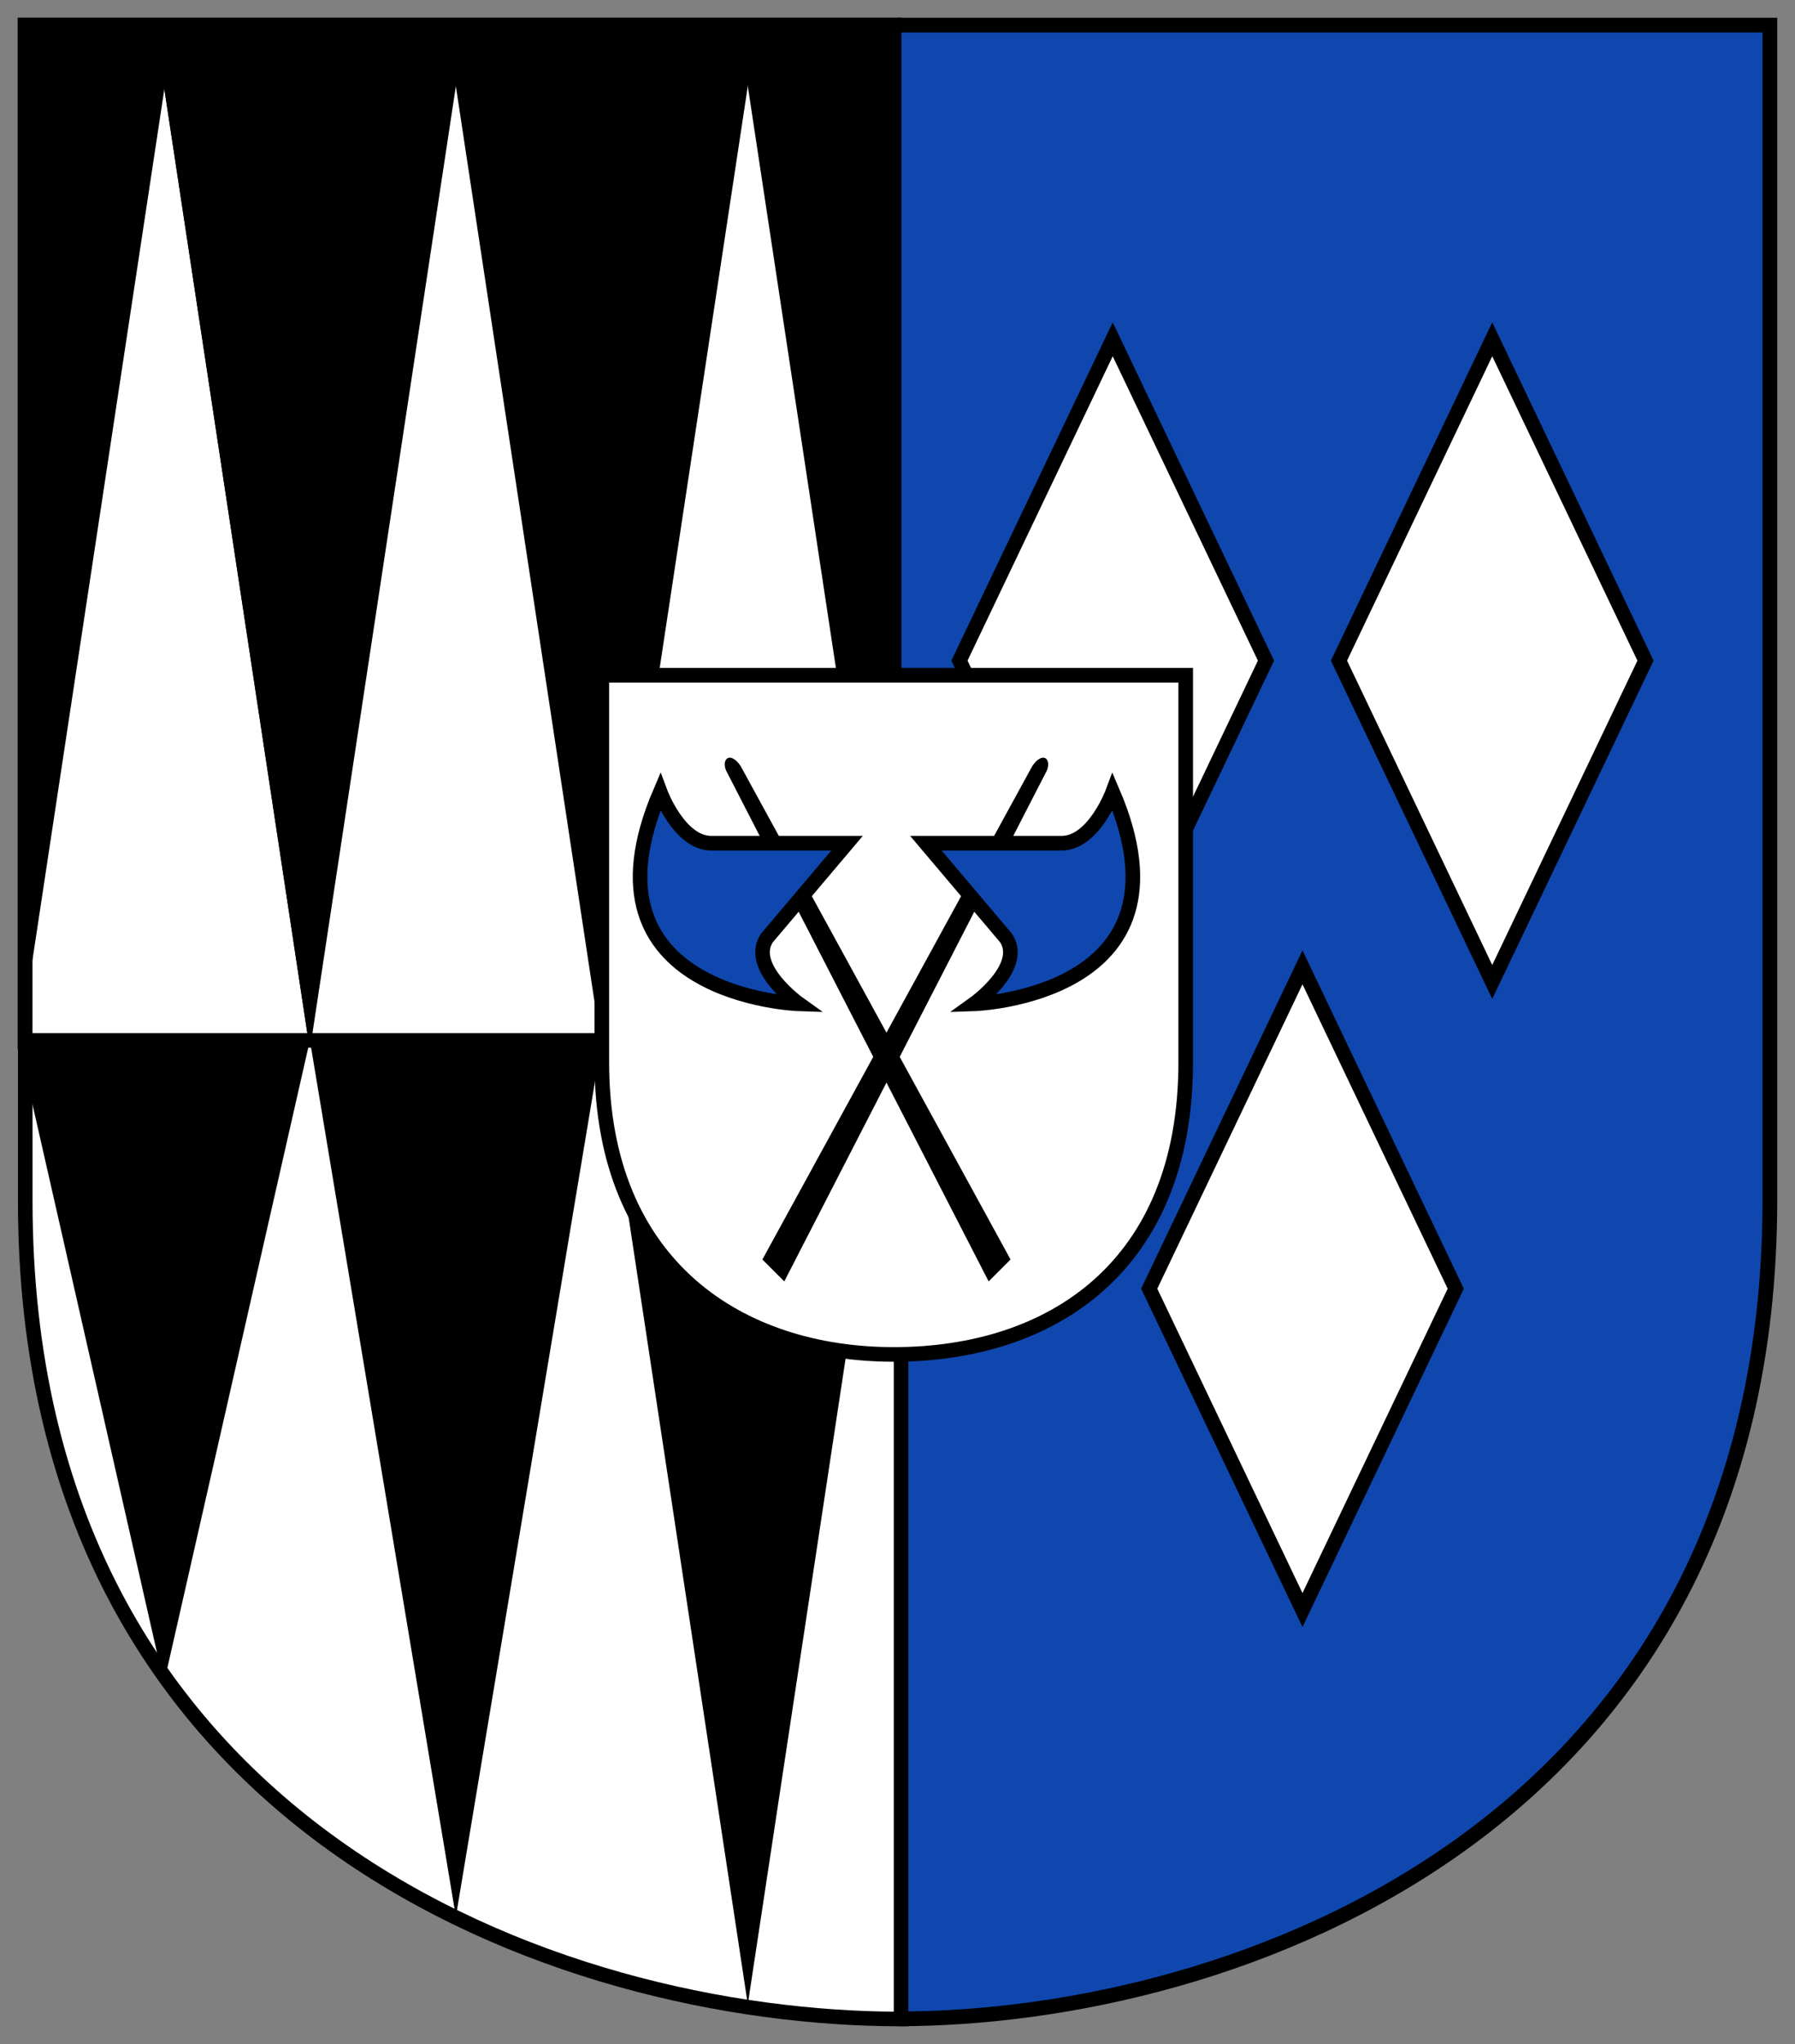
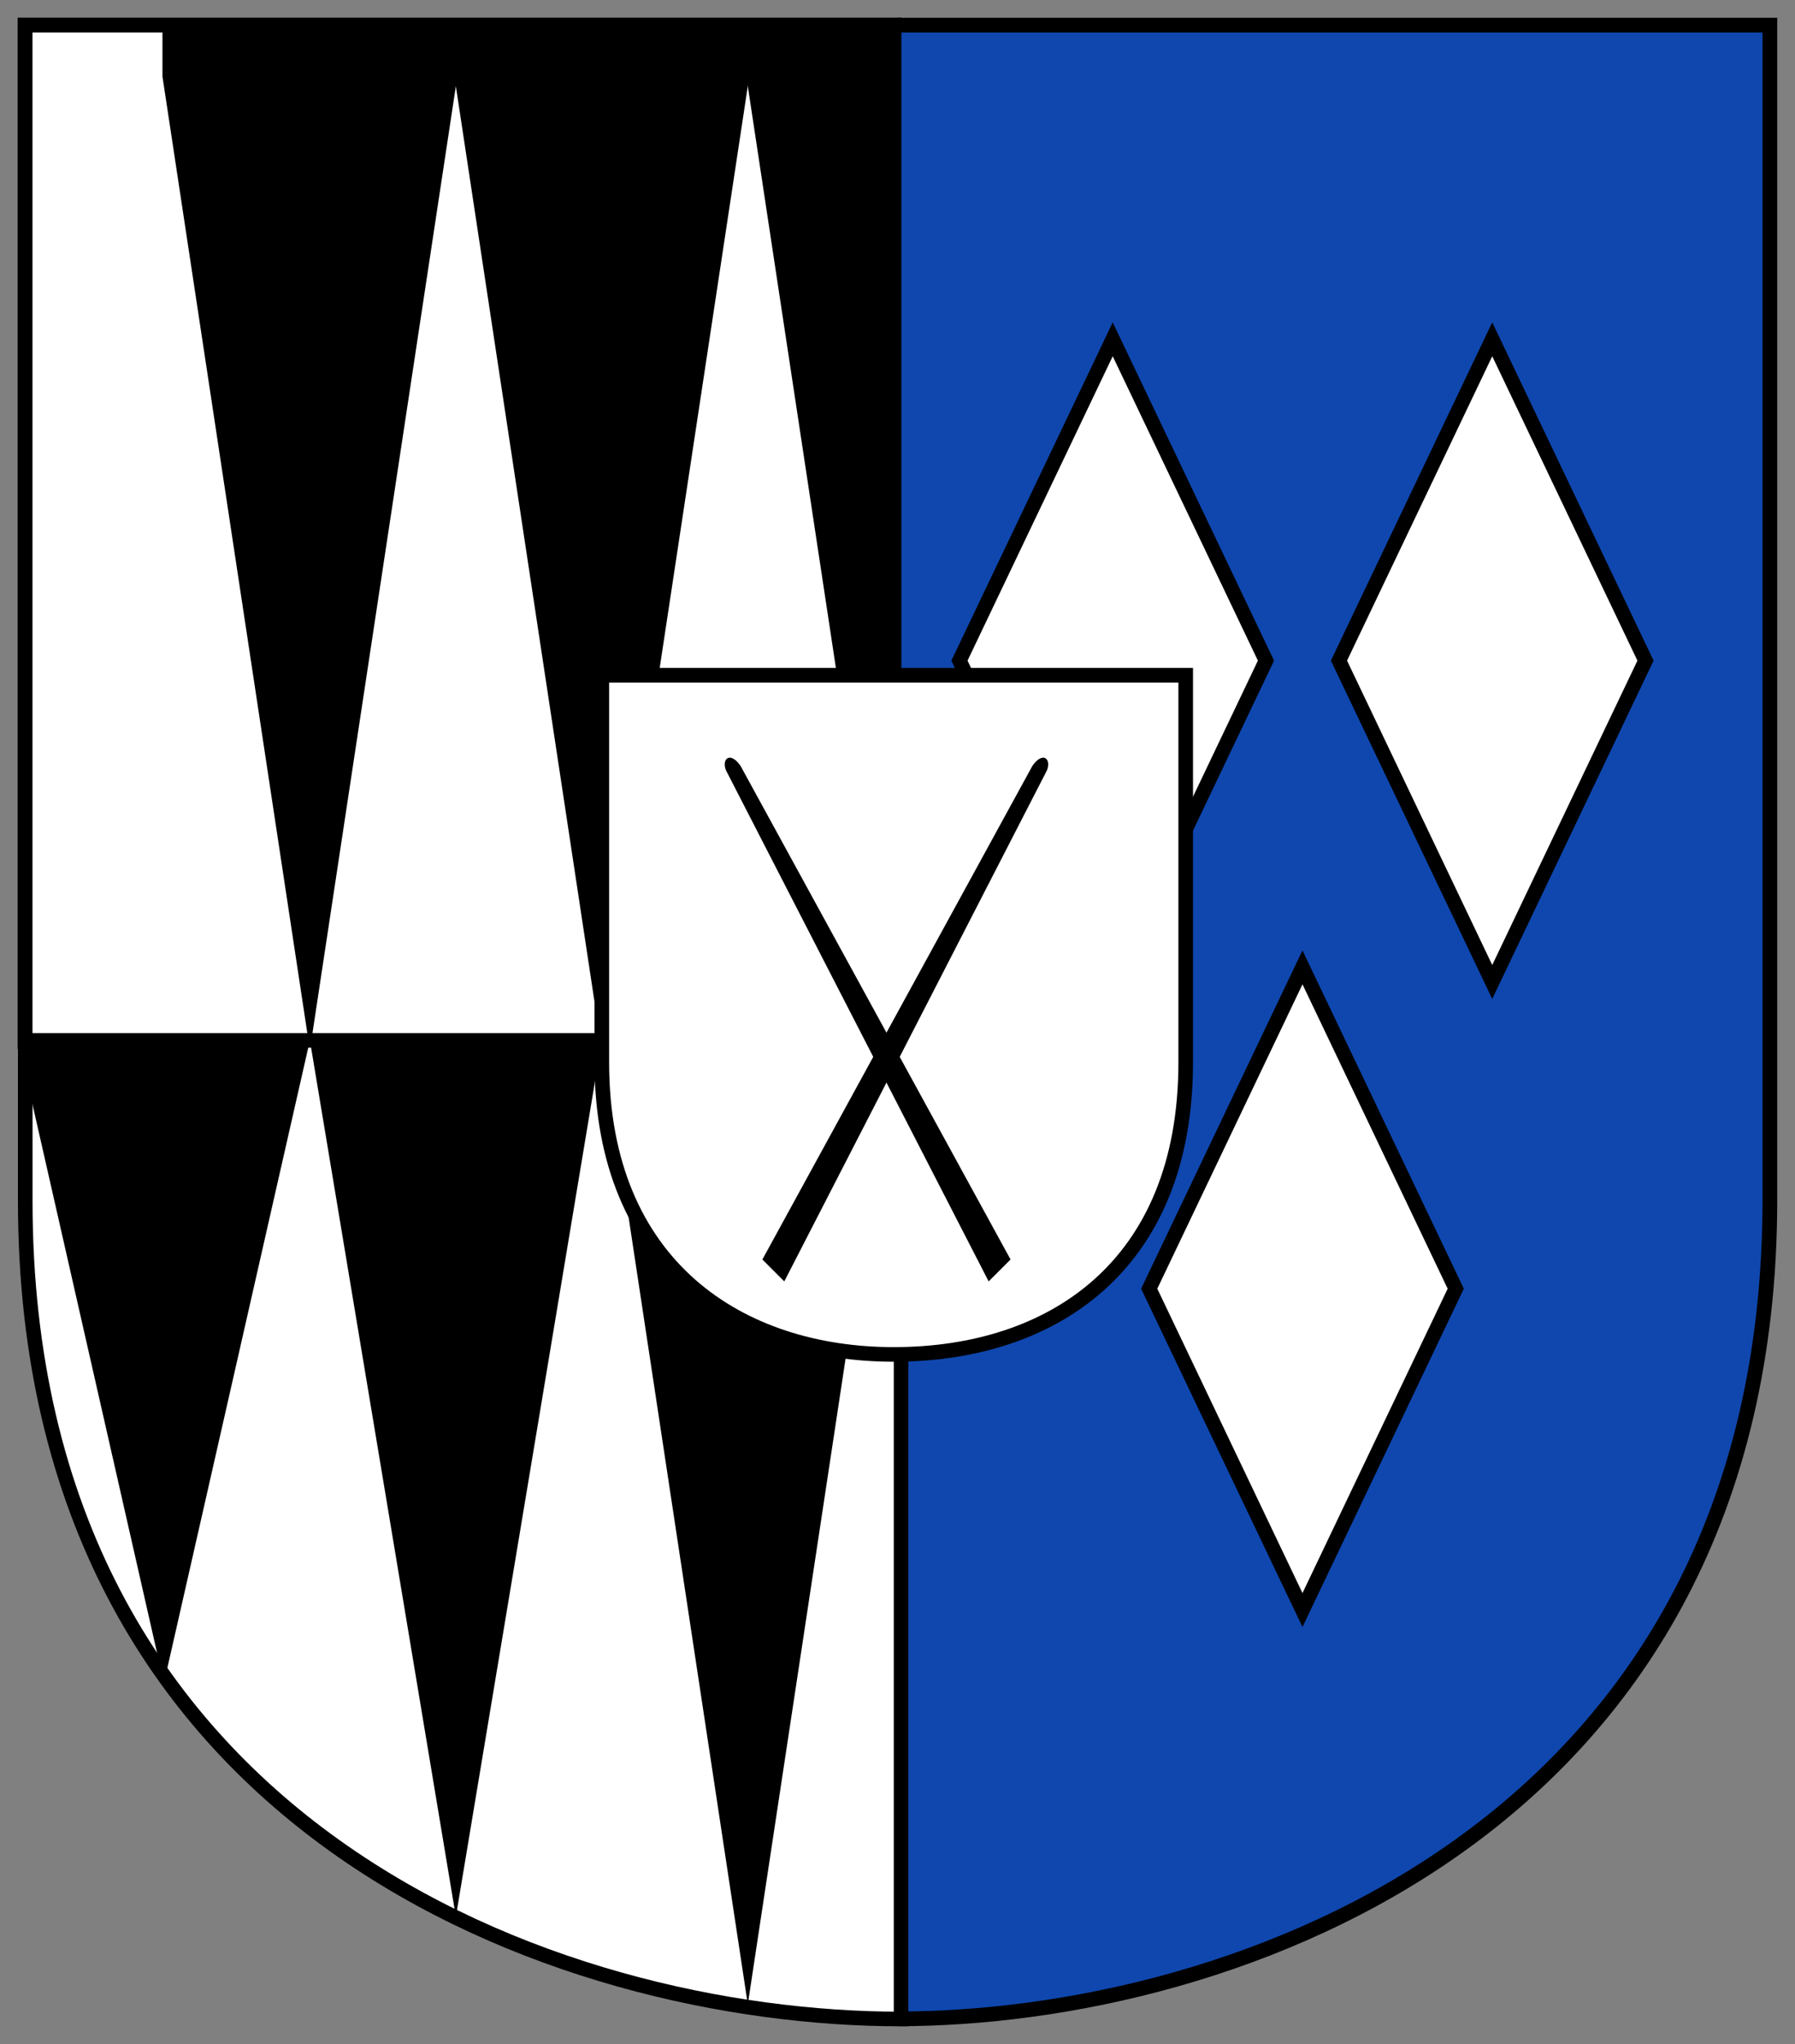
<svg xmlns="http://www.w3.org/2000/svg" xmlns:xlink="http://www.w3.org/1999/xlink" width="500" height="569">
  <rect width="100%" height="100%" fill="#808080" stroke="none" />
  <g stroke="#000" stroke-width="4.1">
    <path d="m250 7h243v327c0 175-149 228-243 228" id="side-left" fill="#0f47af" />
    <path d="m7 7v283h242v-283h-242z" fill="#fff" />
  </g>
  <g id="side-right-upper" transform="translate(5 427)">
    <path d="m2-420v283h242v-283h-242z" id="s-r-u-bgcolour" fill="#fff" stroke="#000" stroke-width="4.1" />
    <g id="s-r-u-triangles" transform="matrix(4.066 0 0 4.066 0-422)">
-       <path d="m.1.4v70l10-66v-3.5c-3.5-.1-6.6-.1-10-.1" id="s-r-u-triangle-orgnl" color="#000" />
      <g stroke="#000" stroke-width=".2">
-         <path d="m10 4l10 66v-69h-10z" />
        <path d="m30 .5v3.5l10 66 10-66v-3.5h-10-10z" />
        <path d="m50 4l10 66v-69h-10z" />
        <path d="m10 .5v3.5l10 66 10-66v-3.5h-10-10z" />
      </g>
    </g>
  </g>
  <g transform="matrix(4.066 0 0 4.066 5 5)">
    <path id="s-r-l-bgcolour" d="m.5 70v11c0 43 36.5 56 60 56v-67h-59z" fill="#fff" stroke="#000" />
    <g id="s-r-l-triangles">
      <path d="m0 70h20l-10 44z" />
      <path d="m20 70h20l-10 60z" />
      <path d="m40 70h20l-10 66z" />
    </g>
    <path id="lozenge-orgnl" d="m101 22l-10.5 22 10.5 22 10.5-22z" fill="#fff" stroke="#000" />
    <use height="138" width="120" transform="translate(-26)" xlink:href="#lozenge-orgnl" />
    <use height="138" width="120" transform="translate(-13 43)" xlink:href="#lozenge-orgnl" />
    <path d="m40 45v26.5c0 14 9.5 20 20 20 10.8 0 20-6 20-20v-26.5z" id="i-s-ground" fill="#fff" stroke="#000" />
    <g id="halberd-left">
      <path id="halberd-l-haft" d="m51 85l1.5 1.5 18-35c.3-.8-.3-1.3-1-.3z" />
-       <path id="halberd-l-blade" d="m75 53c6 14-9.5 14.5-9.5 14.5 0 0 3.5-2.5 2.2-4.5l-5.5-6.5h9.3c2.2 0 3.5-3.5 3.5-3.5z" fill="#0f47af" stroke="#000" />
    </g>
    <use xlink:href="#halberd-left" transform="matrix(-1 0 0 1 119 0)" width="120" height="138" />
  </g>
</svg>